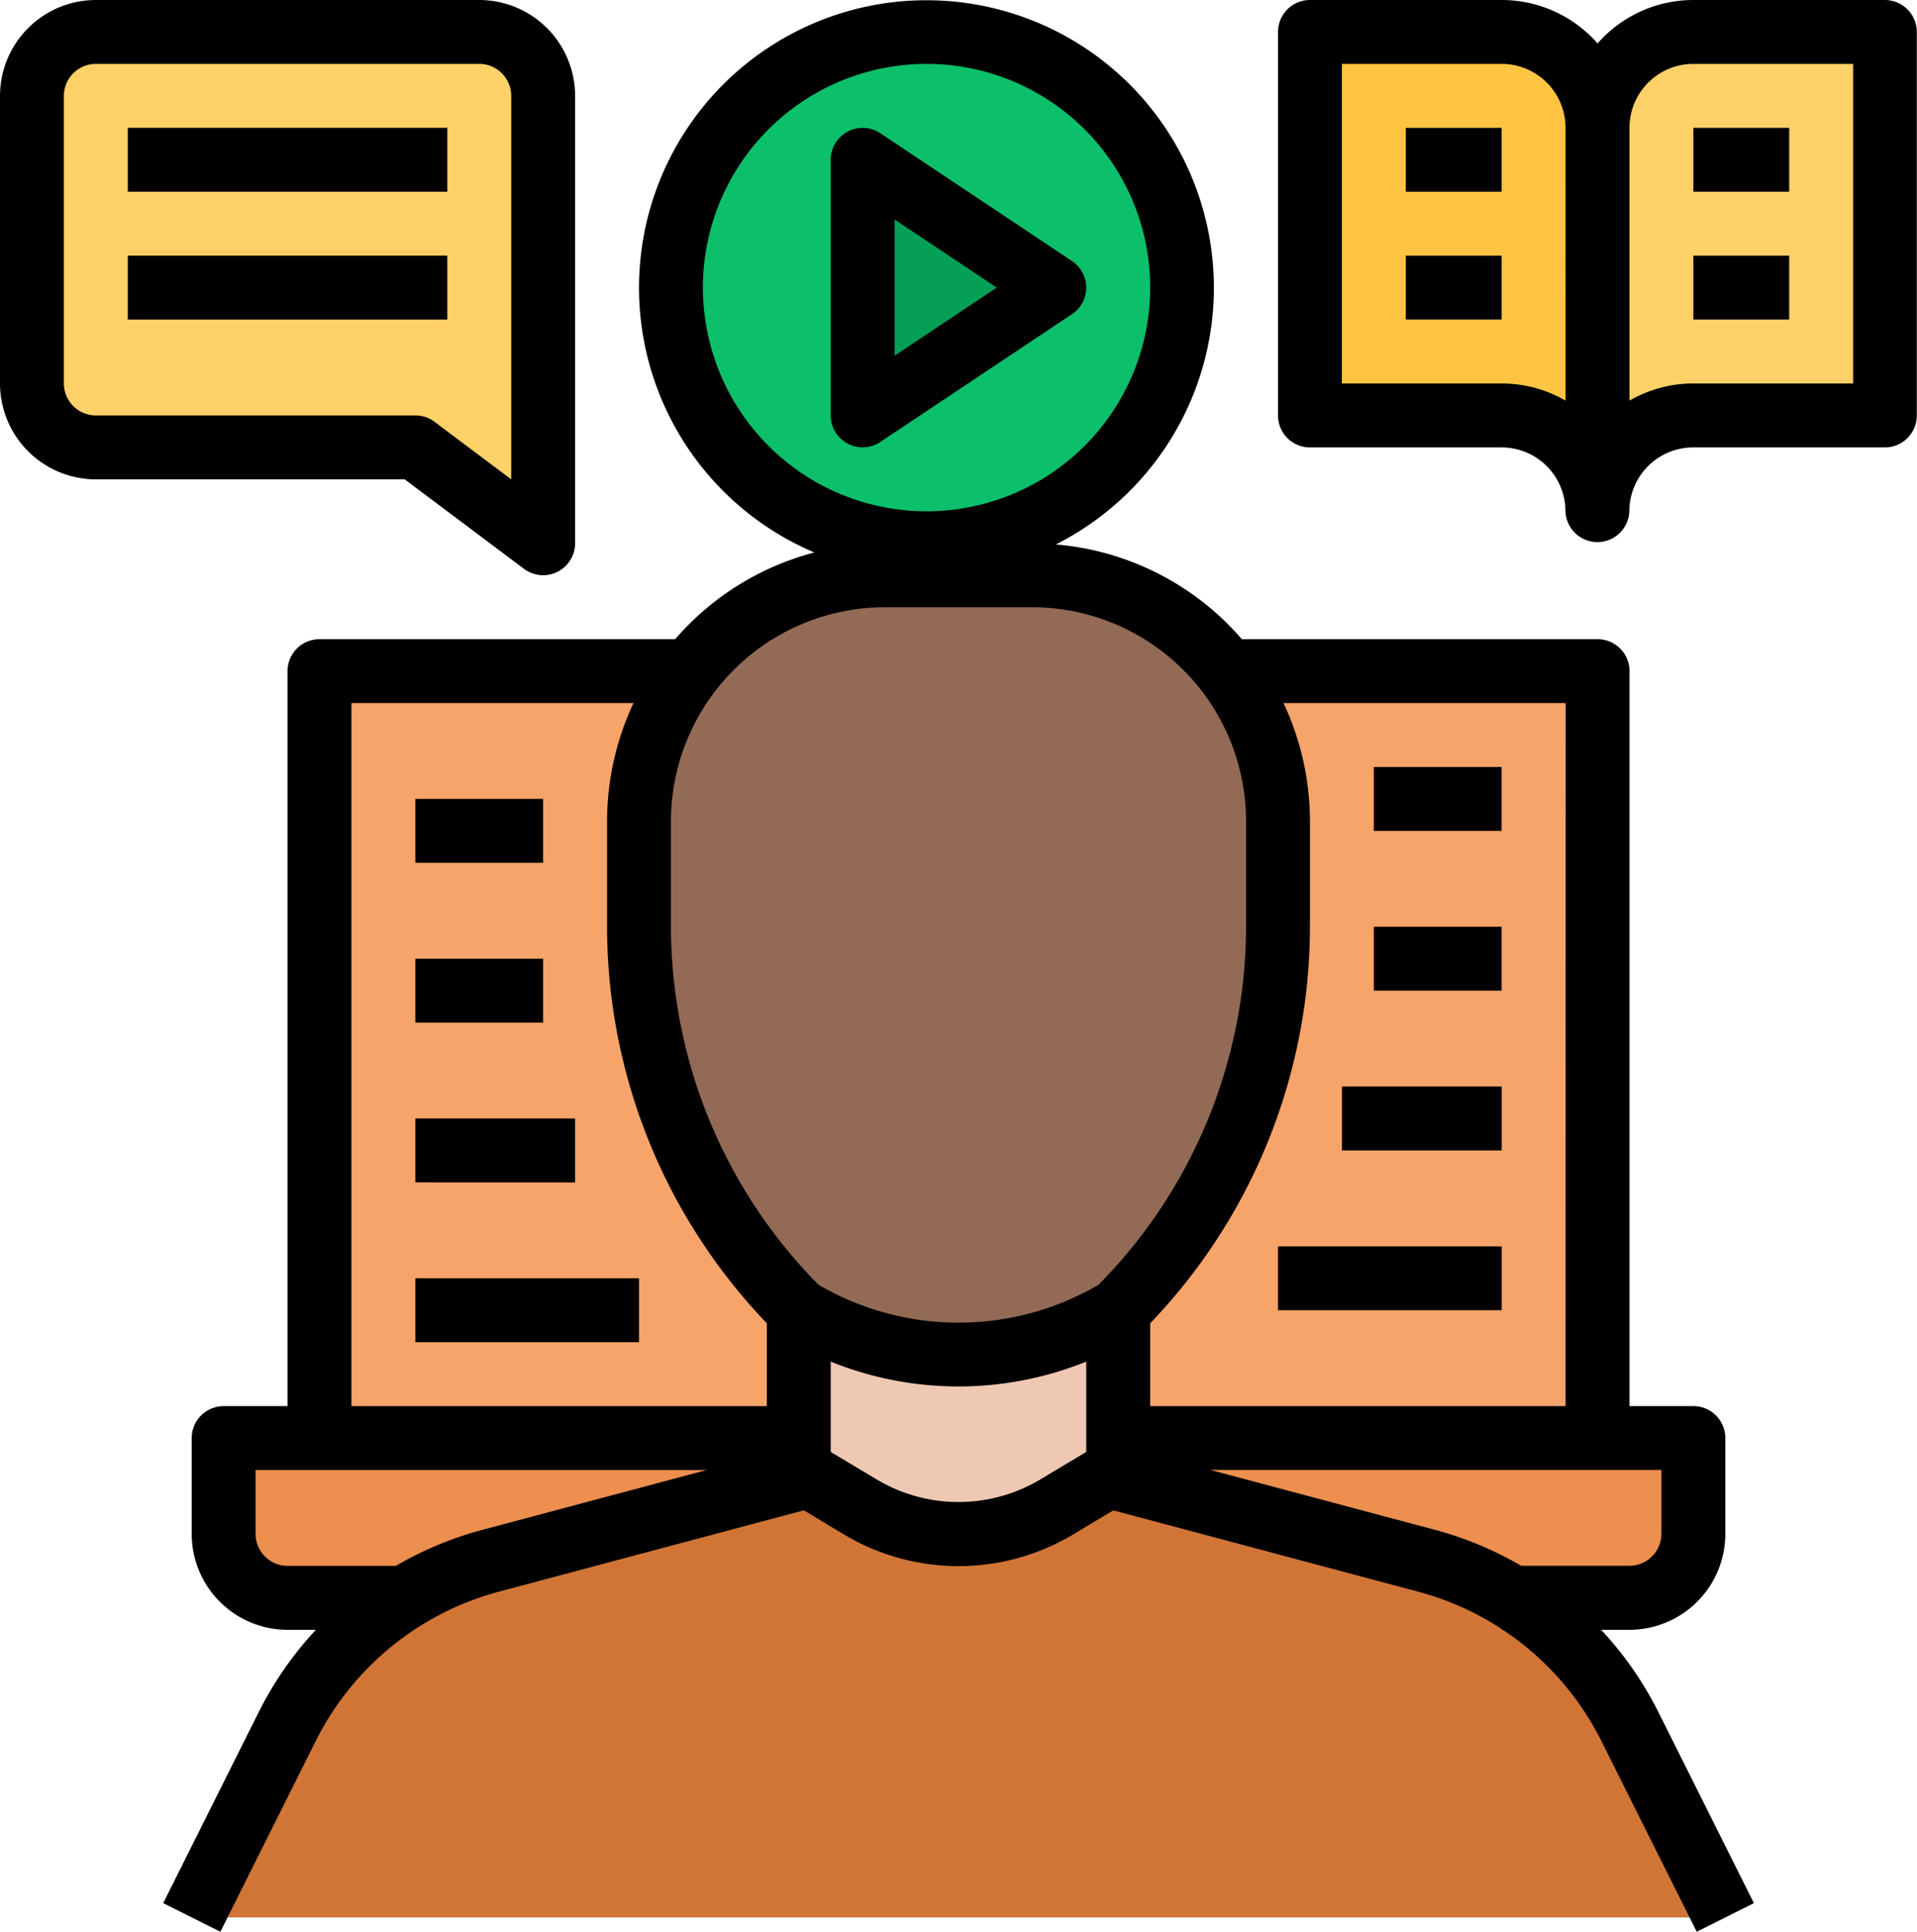
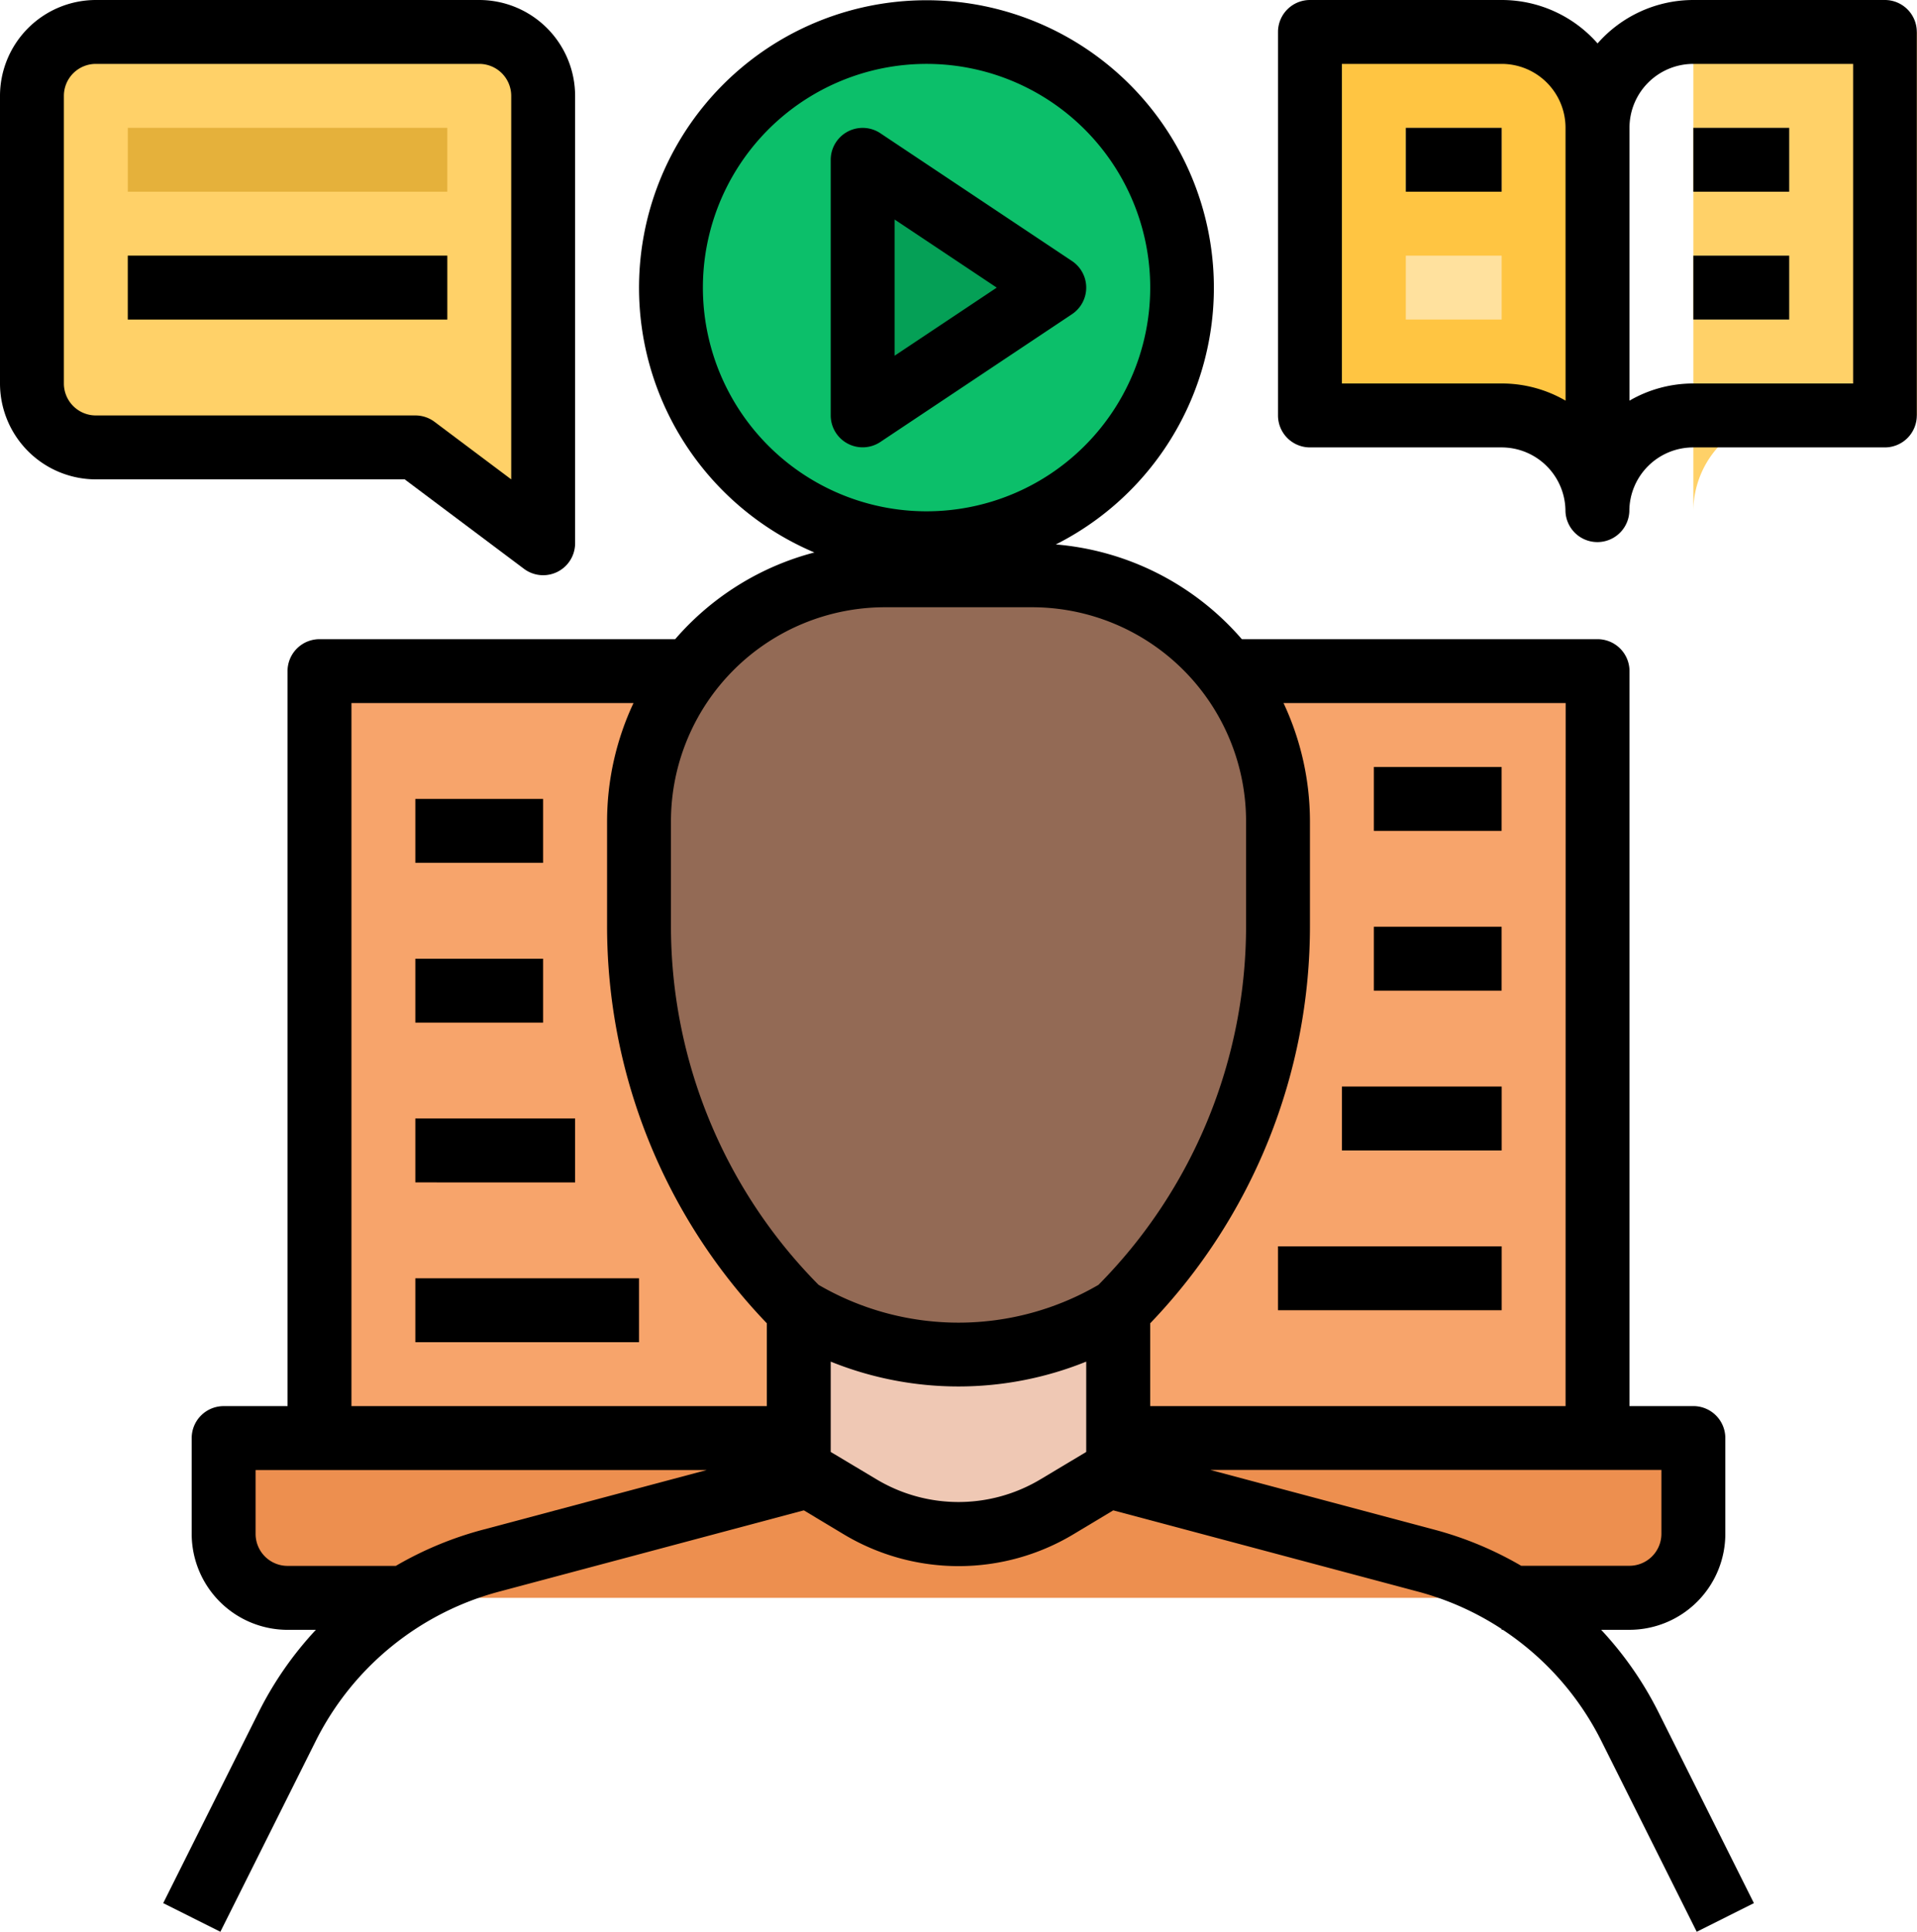
<svg xmlns="http://www.w3.org/2000/svg" width="87.031" height="87.68" viewBox="0 0 87.031 87.68">
  <g id="_FILLED_OUTLINE" data-name="/ FILLED_OUTLINE" transform="translate(-16 -16)">
    <path id="Path_150104" data-name="Path 150104" d="M96,184h58.021v34.813H96Z" transform="translate(-65.495 -137.539)" fill="#f7a46b" />
    <path id="Path_150105" data-name="Path 150105" d="M72,376v4.352a2.9,2.9,0,0,0,2.9,2.9h60.922a2.9,2.9,0,0,0,2.9-2.9V376Z" transform="translate(-45.846 -294.726)" fill="#ed8f4f" />
-     <path id="Path_150106" data-name="Path 150106" d="M129.295,395.647a14.505,14.505,0,0,0-9.236-7.528L106.065,384H91.56l-13.993,4.118a14.505,14.505,0,0,0-9.236,7.528L64,404.307h69.625Z" transform="translate(-39.297 -301.276)" fill="#d17537" />
    <path id="Path_150107" data-name="Path 150107" d="M216,336v8.7l2.775,1.665a8.7,8.7,0,0,0,8.955,0l2.775-1.665V336Z" transform="translate(-163.737 -261.979)" fill="#efc8b4" />
    <path id="Path_150108" data-name="Path 150108" d="M193.839,160h-6.668A11.171,11.171,0,0,0,176,171.171v4.681a24.762,24.762,0,0,0,7.253,17.509,14.1,14.1,0,0,0,14.505,0,24.762,24.762,0,0,0,7.253-17.509v-4.681A11.171,11.171,0,0,0,193.839,160Z" transform="translate(-130.99 -117.891)" fill="#936a55" />
    <path id="Path_150109" data-name="Path 150109" d="M26.9,42.857H41.406l5.8,4.352V26.9a2.9,2.9,0,0,0-2.9-2.9H26.9A2.9,2.9,0,0,0,24,26.9V39.956A2.9,2.9,0,0,0,26.9,42.857Z" transform="translate(-6.549 -6.549)" fill="#ffd168" />
    <path id="Path_150110" data-name="Path 150110" d="M48,48H62.505v2.9H48Z" transform="translate(-26.198 -26.198)" fill="#e5b13b" />
    <ellipse id="Ellipse_2026" data-name="Ellipse 2026" cx="11.5" cy="12" rx="11.5" ry="12" transform="translate(46.516 17.051)" fill="#0cbf6a" />
    <path id="Path_150111" data-name="Path 150111" d="M232,56V67.6l8.7-5.8Z" transform="translate(-176.836 -32.747)" fill="#05a056" />
-     <path id="Path_150112" data-name="Path 150112" d="M420.352,24A4.352,4.352,0,0,0,416,28.352V45.758a4.352,4.352,0,0,1,4.352-4.352h8.7V24Z" transform="translate(-327.474 -6.549)" fill="#ffd168" />
+     <path id="Path_150112" data-name="Path 150112" d="M420.352,24V45.758a4.352,4.352,0,0,1,4.352-4.352h8.7V24Z" transform="translate(-327.474 -6.549)" fill="#ffd168" />
    <path id="Path_150113" data-name="Path 150113" d="M344,41.406h8.7a4.352,4.352,0,0,1,4.352,4.352V28.352A4.352,4.352,0,0,0,352.7,24H344Z" transform="translate(-268.529 -6.549)" fill="#ffc542" />
    <path id="Path_150114" data-name="Path 150114" d="M440,48h4.352v2.9H440Z" transform="translate(-347.122 -26.198)" fill="#ffe19e" />
    <path id="Path_150115" data-name="Path 150115" d="M440,80h4.352v2.9H440Z" transform="translate(-347.122 -52.396)" fill="#ffe19e" />
    <path id="Path_150116" data-name="Path 150116" d="M368,80h4.352v2.9H368Z" transform="translate(-288.177 -52.396)" fill="#ffe19e" />
    <path id="Path_150117" data-name="Path 150117" d="M368,48h4.352v2.9H368Z" transform="translate(-288.177 -26.198)" fill="#ffe19e" />
    <path id="Path_150118" data-name="Path 150118" d="M48,80H62.505v2.9H48Z" transform="translate(-26.198 -52.396)" fill="#e5b13b" />
    <g id="Group_100262" data-name="Group 100262" transform="translate(34.857 50.813)">
      <path id="Path_150119" data-name="Path 150119" d="M120,216h5.8v2.9H120Z" transform="translate(-120 -214.549)" fill="#ed8f4f" />
      <path id="Path_150120" data-name="Path 150120" d="M120,256h5.8v2.9H120Z" transform="translate(-120 -247.297)" fill="#ed8f4f" />
      <path id="Path_150121" data-name="Path 150121" d="M120,296h7.253v2.9H120Z" transform="translate(-120 -280.044)" fill="#ed8f4f" />
      <path id="Path_150122" data-name="Path 150122" d="M120,336h10.154v2.9H120Z" transform="translate(-120 -312.792)" fill="#ed8f4f" />
      <path id="Path_150123" data-name="Path 150123" d="M360,208h5.8v2.9H360Z" transform="translate(-316.484 -208)" fill="#ed8f4f" />
      <path id="Path_150124" data-name="Path 150124" d="M360,248h5.8v2.9H360Z" transform="translate(-316.484 -240.747)" fill="#ed8f4f" />
      <path id="Path_150125" data-name="Path 150125" d="M352,288h7.253v2.9H352Z" transform="translate(-309.935 -273.495)" fill="#ed8f4f" />
      <path id="Path_150126" data-name="Path 150126" d="M336,328h10.154v2.9H336Z" transform="translate(-296.836 -306.242)" fill="#ed8f4f" />
    </g>
    <path id="Path_150127" data-name="Path 150127" d="M122.131,90.013h1.285a4.357,4.357,0,0,0,4.352-4.352V81.31a1.451,1.451,0,0,0-1.45-1.451h-2.9V46.5a1.451,1.451,0,0,0-1.45-1.451H105.818a12.538,12.538,0,0,0-8.444-4.3,13.049,13.049,0,1,0-10.963.364,12.54,12.54,0,0,0-6.319,3.936H63.944a1.451,1.451,0,0,0-1.451,1.45V79.86h-2.9a1.451,1.451,0,0,0-1.451,1.45v4.352a4.357,4.357,0,0,0,4.352,4.352h1.285a15.943,15.943,0,0,0-2.6,3.745l-4.33,8.66,2.595,1.3,4.33-8.66a13.063,13.063,0,0,1,8.313-6.776l13.846-3.692,1.8,1.081a10.135,10.135,0,0,0,10.448,0l1.8-1.081,13.846,3.692a13.045,13.045,0,0,1,3.787,1.693v.04h.058a13.058,13.058,0,0,1,4.468,5.043l4.33,8.66,2.595-1.3-4.33-8.66A15.943,15.943,0,0,0,122.131,90.013ZM120.515,79.86H101.658V76.1A26.032,26.032,0,0,0,108.91,58V53.317a12.658,12.658,0,0,0-1.2-5.369h12.809ZM81.35,29.091A10.154,10.154,0,1,1,91.5,39.245,10.154,10.154,0,0,1,81.35,29.091ZM89.621,43.6h6.668a9.721,9.721,0,0,1,9.721,9.721V58a23.156,23.156,0,0,1-6.7,16.355,12.621,12.621,0,0,1-12.709,0A23.156,23.156,0,0,1,79.9,58V53.317A9.721,9.721,0,0,1,89.621,43.6ZM65.395,47.948H78.2A12.658,12.658,0,0,0,77,53.317V58a26.031,26.031,0,0,0,7.253,18.1V79.86H65.395Zm5.94,37.529a15.939,15.939,0,0,0-3.926,1.635H62.494a1.452,1.452,0,0,1-1.451-1.451v-2.9h20.48Zm25.351-2.3a7.238,7.238,0,0,1-7.463,0L87.153,81.94v-4.1a15.478,15.478,0,0,0,11.6,0v4.1Zm7.7-.421h20.48v2.9a1.452,1.452,0,0,1-1.451,1.451H118.5a15.939,15.939,0,0,0-3.926-1.635Z" transform="translate(-33.439 -0.037)" />
    <path id="Path_150128" data-name="Path 150128" d="M39.789,41.819a1.451,1.451,0,0,0,2.321-1.16V20.352A4.357,4.357,0,0,0,37.758,16H20.352A4.357,4.357,0,0,0,16,20.352V33.406a4.357,4.357,0,0,0,4.352,4.352H34.373ZM18.9,33.406V20.352A1.452,1.452,0,0,1,20.352,18.9H37.758a1.452,1.452,0,0,1,1.451,1.451V37.758l-3.481-2.611a1.451,1.451,0,0,0-.87-.29H20.352A1.452,1.452,0,0,1,18.9,33.406Z" transform="translate(0 0)" />
-     <path id="Path_150129" data-name="Path 150129" d="M48,48H62.505v2.9H48Z" transform="translate(-26.198 -26.198)" />
    <path id="Path_150130" data-name="Path 150130" d="M235.6,55.253a1.45,1.45,0,0,0-.646-1.207l-8.7-5.8A1.45,1.45,0,0,0,224,49.451v11.6a1.45,1.45,0,0,0,2.255,1.207l8.7-5.8A1.45,1.45,0,0,0,235.6,55.253Zm-8.7,3.092V52.161l4.638,3.092Z" transform="translate(-170.286 -26.198)" />
    <path id="Path_150131" data-name="Path 150131" d="M363.56,16h-8.7a5.789,5.789,0,0,0-4.352,1.971A5.789,5.789,0,0,0,346.154,16h-8.7A1.451,1.451,0,0,0,336,17.45V34.857a1.451,1.451,0,0,0,1.45,1.451h8.7a2.9,2.9,0,0,1,2.9,2.9,1.451,1.451,0,0,0,2.9,0,2.9,2.9,0,0,1,2.9-2.9h8.7a1.451,1.451,0,0,0,1.451-1.45V17.451A1.451,1.451,0,0,0,363.56,16ZM349.055,34.185a5.766,5.766,0,0,0-2.9-.779H338.9V18.9h7.253a2.9,2.9,0,0,1,2.9,2.9Zm13.055-.779h-7.253a5.766,5.766,0,0,0-2.9.779V21.8a2.9,2.9,0,0,1,2.9-2.9h7.253Z" transform="translate(-261.979 0)" />
    <path id="Path_150132" data-name="Path 150132" d="M440,48h4.352v2.9H440Z" transform="translate(-347.122 -26.198)" />
    <path id="Path_150133" data-name="Path 150133" d="M440,80h4.352v2.9H440Z" transform="translate(-347.122 -52.396)" />
-     <path id="Path_150134" data-name="Path 150134" d="M368,80h4.352v2.9H368Z" transform="translate(-288.177 -52.396)" />
    <path id="Path_150135" data-name="Path 150135" d="M368,48h4.352v2.9H368Z" transform="translate(-288.177 -26.198)" />
    <path id="Path_150136" data-name="Path 150136" d="M48,80H62.505v2.9H48Z" transform="translate(-26.198 -52.396)" />
    <path id="Path_150137" data-name="Path 150137" d="M120,216h5.8v2.9H120Z" transform="translate(-85.143 -163.737)" />
    <path id="Path_150138" data-name="Path 150138" d="M120,256h5.8v2.9H120Z" transform="translate(-85.143 -196.484)" />
    <path id="Path_150139" data-name="Path 150139" d="M120,296h7.253v2.9H120Z" transform="translate(-85.143 -229.232)" />
    <path id="Path_150140" data-name="Path 150140" d="M120,336h10.154v2.9H120Z" transform="translate(-85.143 -261.979)" />
    <path id="Path_150141" data-name="Path 150141" d="M360,208h5.8v2.9H360Z" transform="translate(-281.628 -157.187)" />
    <path id="Path_150142" data-name="Path 150142" d="M360,248h5.8v2.9H360Z" transform="translate(-281.628 -189.935)" />
    <path id="Path_150143" data-name="Path 150143" d="M352,288h7.253v2.9H352Z" transform="translate(-275.078 -222.682)" />
    <path id="Path_150144" data-name="Path 150144" d="M336,328h10.154v2.9H336Z" transform="translate(-261.979 -255.43)" />
  </g>
</svg>